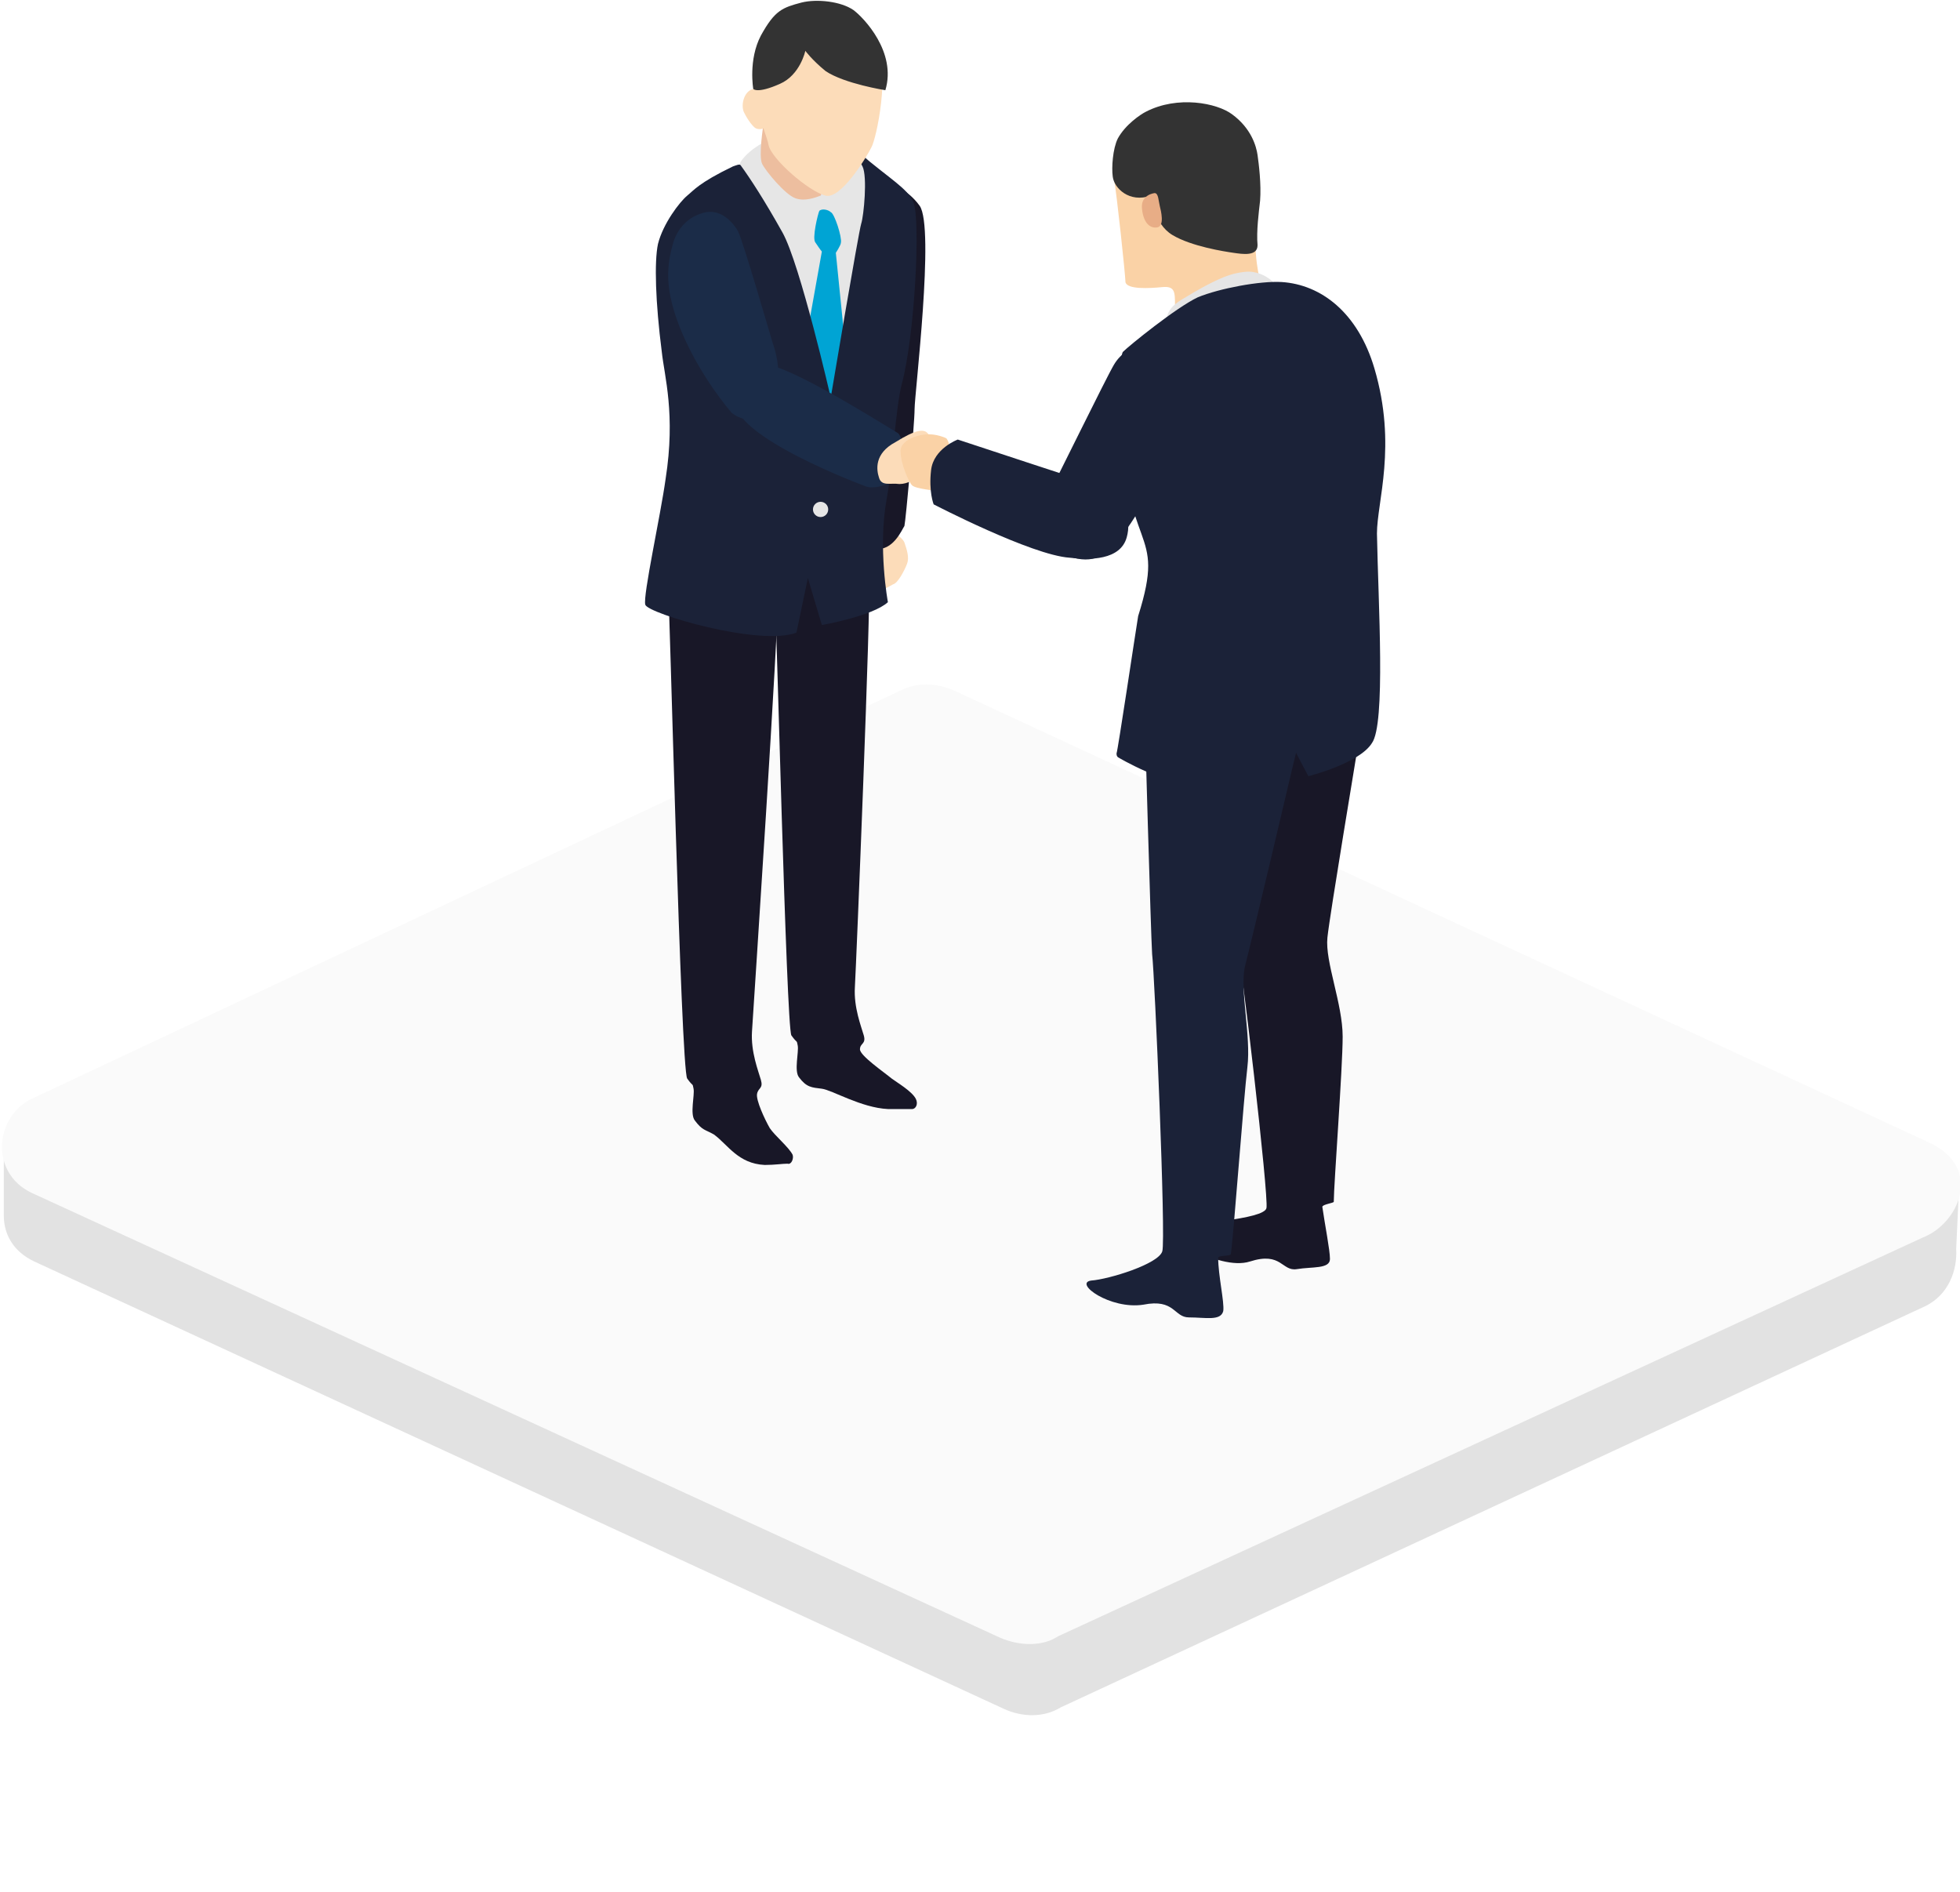
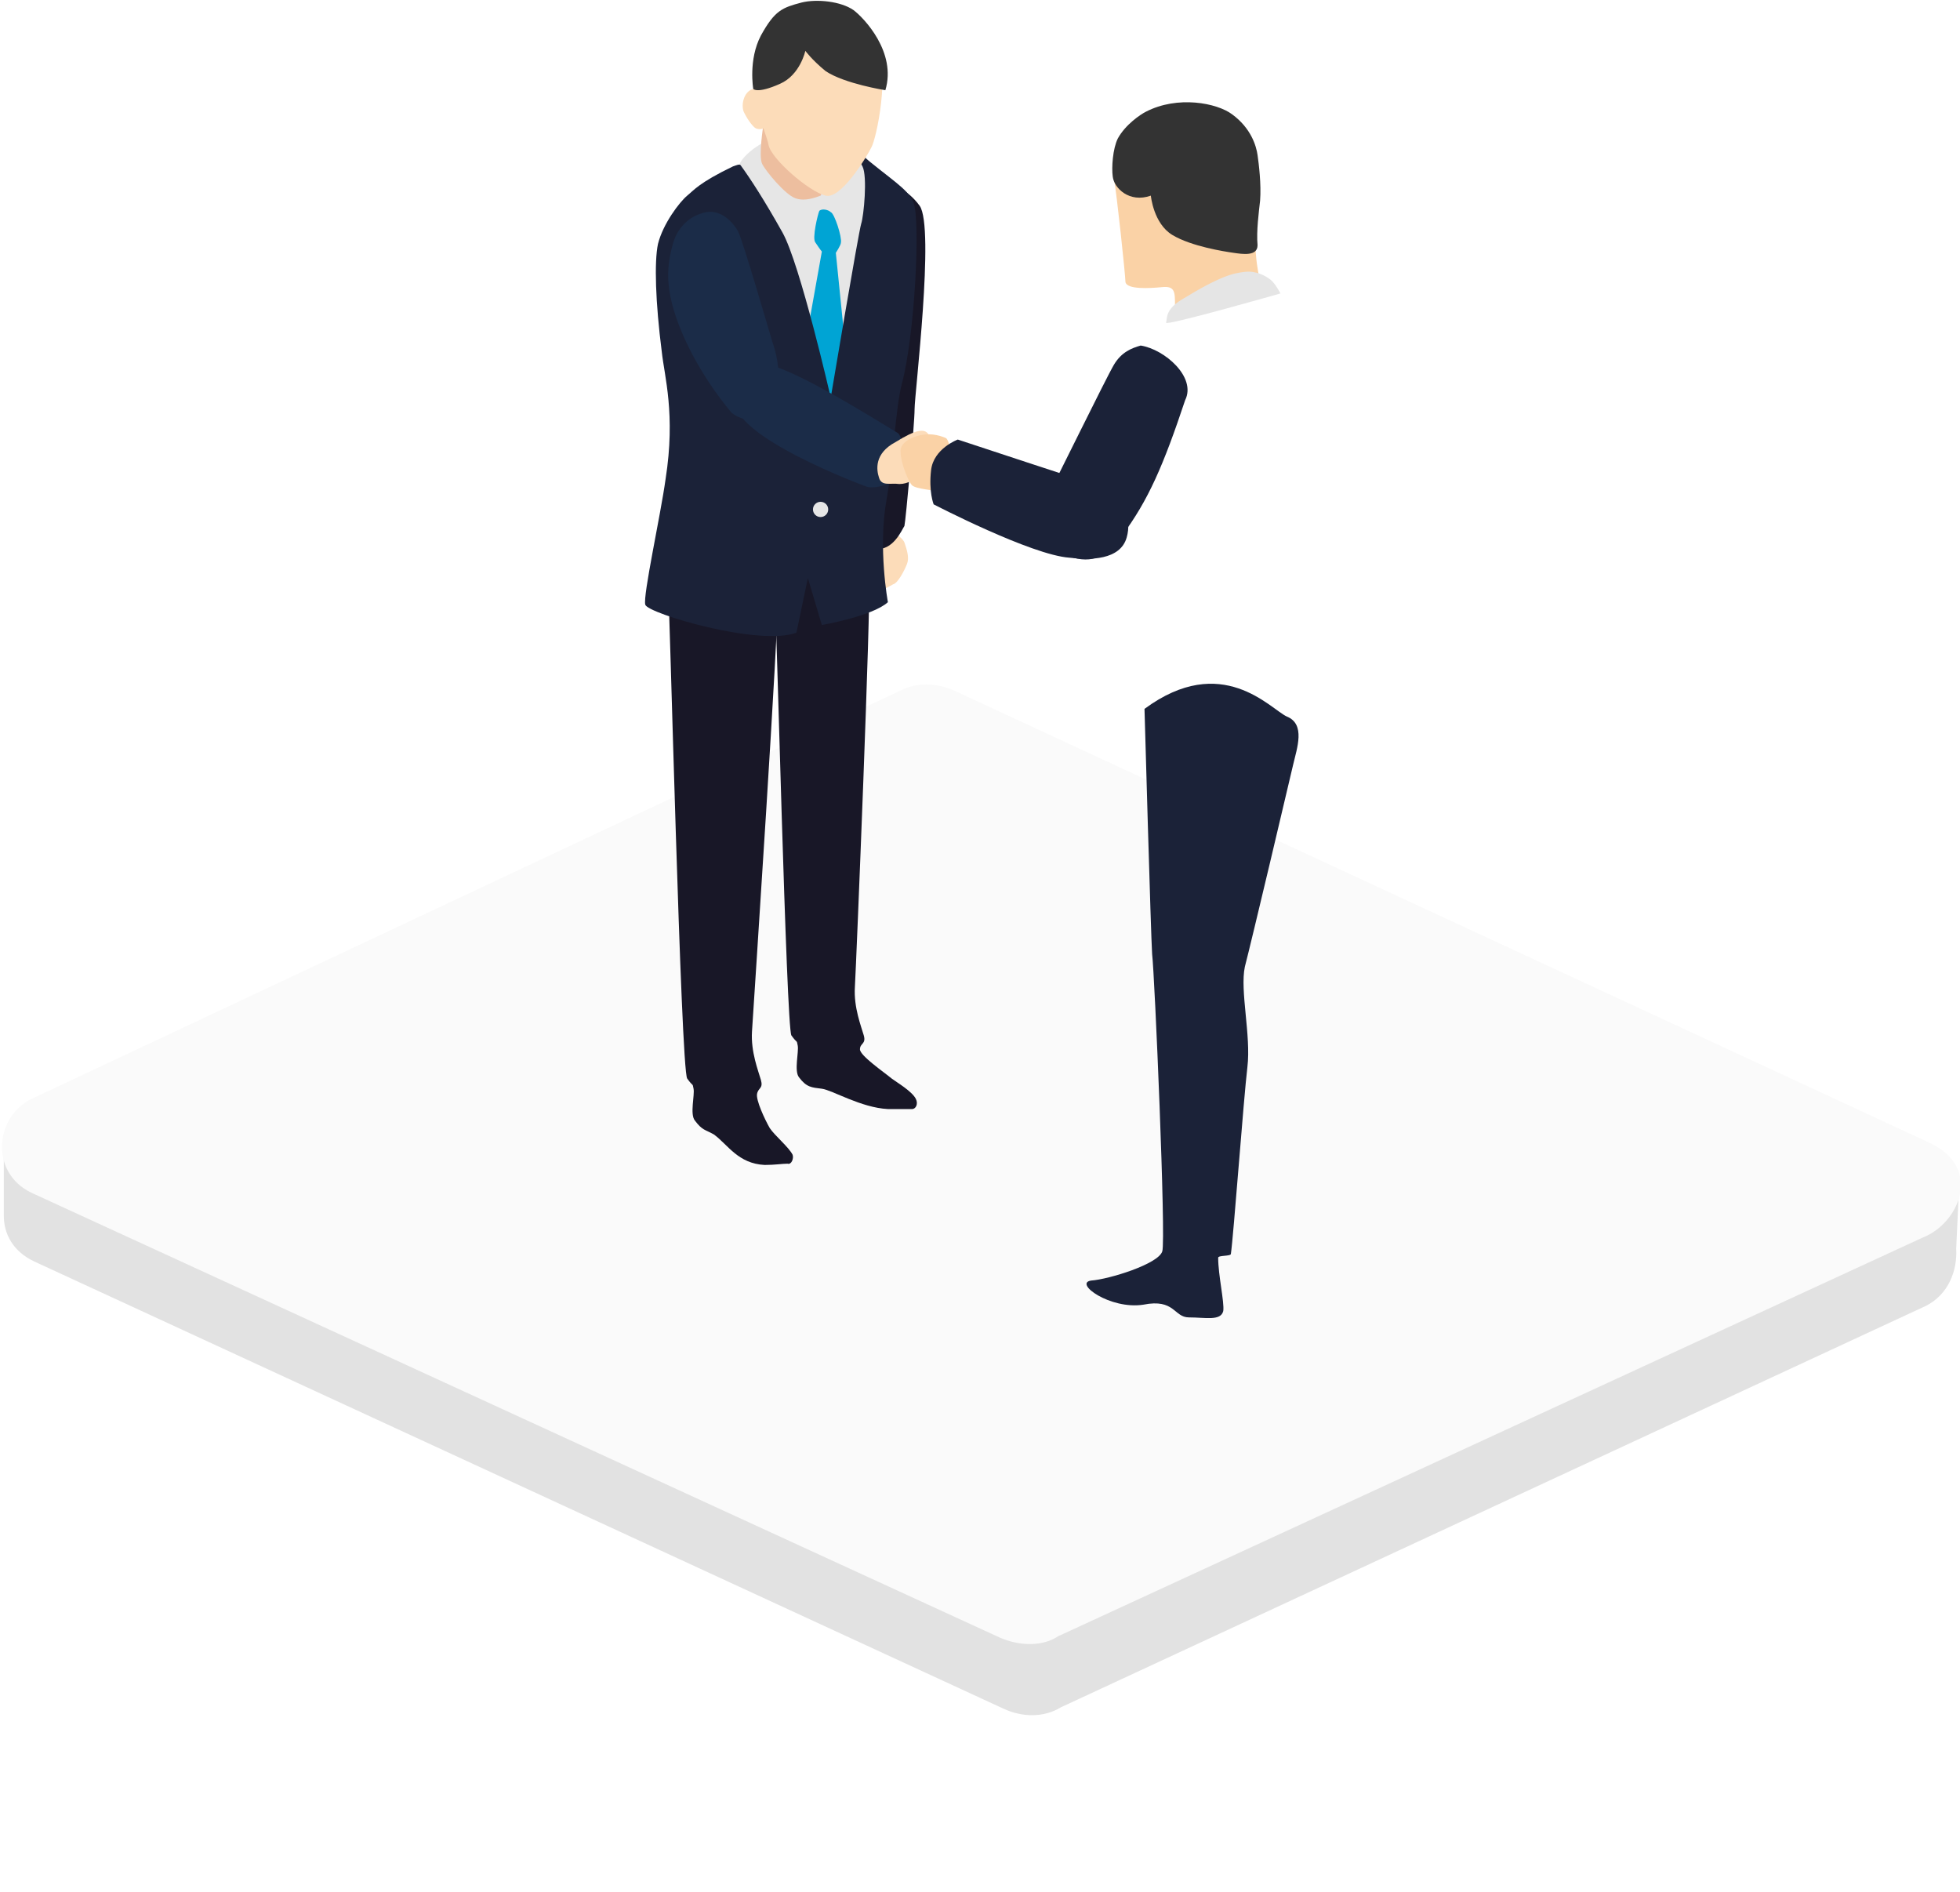
<svg xmlns="http://www.w3.org/2000/svg" version="1.1" x="0px" y="0px" width="154.3px" height="148.9px" viewBox="0 0 154.3 148.9" style="overflow:visible;enable-background:new 0 0 154.3 148.9;" xml:space="preserve">
  <style type="text/css">
	.st0{filter:url(#Adobe_OpacityMaskFilter);}
	.st1{mask:url(#SVGID_1_);}
	.st2{fill:#EAEAEA;}
	.st3{fill:#E2E2E2;}
	.st4{fill:#FAFAFA;}
	.st5{fill:#FCDCB9;}
	.st6{fill:#181727;}
	.st7{fill:#E6E6E6;}
	.st8{fill:#00A4D4;}
	.st9{fill:#1B2238;}
	.st10{fill:#EDBE9F;}
	.st11{fill:#333333;}
	.st12{fill:#1B2C48;}
	.st13{fill:#FAD2A6;}
	.st14{fill:#E5E5E5;}
	.st15{fill:#E8AD86;}
	.st16{filter:url(#Adobe_OpacityMaskFilter_1_);}
	.st17{mask:url(#SVGID_2_);}
</style>
  <defs>
</defs>
  <g>
    <g>
      <g>
        <defs>
          <filter id="Adobe_OpacityMaskFilter" filterUnits="userSpaceOnUse" x="0" y="73.4" width="154.1" height="75.5">
            <feFlood style="flood-color:white;flood-opacity:1" result="back" />
            <feBlend in="SourceGraphic" in2="back" mode="normal" />
          </filter>
        </defs>
        <mask maskUnits="userSpaceOnUse" x="0" y="73.4" width="154.1" height="75.5" id="SVGID_1_">
          <g class="st0">
				</g>
        </mask>
        <g class="st1">
-           <path class="st2" d="M83.1,148.3l69.2-32c2.8-1.6,2.1-5.7-1.3-7.2L76.1,73.9c-1.5-0.7-3.1-0.7-4.4,0L1.9,106.2      c-2.9,1.6-2.3,5.7,1.1,7.3l75.6,34.9C80.1,149.1,81.9,149.1,83.1,148.3z" />
-         </g>
+           </g>
      </g>
      <path class="st3" d="M154.2,94l-5.3-0.1L76.2,60c-1.5-0.7-3.1-0.7-4.4,0L6.7,90.2L0.3,90l0,5.7l0,0c0,1.4,0.7,2.8,2.4,3.6    l76.3,35.2c1.5,0.7,3.2,0.7,4.5-0.1l68.1-31.6c1.8-0.9,2.5-2.8,2.4-4.5L154.2,94z" />
      <path class="st4" d="M83.3,128.8l68.1-31.4c2.8-1.1,4.7-5.4,0.6-7.4L75.2,54.4c-1.5-0.7-3.1-0.7-4.4,0l-68.1,32    c-3.1,1.3-3.6,5.9-0.2,7.5l76.2,35C80.3,129.6,82.1,129.6,83.3,128.8z" />
    </g>
    <g>
      <path class="st5" d="M66.7,45c0.2,0.7,1.3,1.4,2,1.5c0.7,0.1,1.2-0.3,1.6-0.5c0.4-0.1,0.9-1.1,1.1-1.6c0.2-0.5,0-1.1-0.2-1.7    c-0.2-0.5-1.7-1.6-3.3-0.7C66.3,43.1,66.5,44.4,66.7,45z" />
      <path class="st6" d="M71.3,15.1c0,0,0.6,0.4,1.1,1.1c1.2,1.7-0.4,14.8-0.4,16s-0.7,8.8-0.8,9.2c-0.2,0.3-0.9,2-2.3,1.8    c-1.3-0.1-2.3-0.5-2.4-1.4c-0.1-0.9,0.6-10.9,0.6-10.9S68,20.5,68.2,20C68.3,19.4,68.2,14.1,71.3,15.1z" />
      <path class="st6" d="M72.1,86.5c-0.3-0.6-1.5-1.3-1.9-1.6c-0.6-0.5-2.5-1.8-2.5-2.3c0-0.5,0.5-0.4,0.3-1.1    c-0.2-0.7-0.8-2.2-0.7-3.8s1.3-31,1.1-31.6c-0.2-0.6-3.8-3.3-3.8-3.3L61,47.1c0.1,0.2,0.9,33.7,1.3,34.4c0.5,0.7,0.4,0.3,0.5,0.8    c0.1,0.5-0.3,2,0.1,2.5c0.6,0.8,1,0.8,1.8,0.9c0.8,0.1,3.1,1.5,5.2,1.6c0.8,0,1.5,0,1.9,0C72.1,87.3,72.3,86.9,72.1,86.5z" />
      <path class="st6" d="M62.4,90.9c-0.3-0.6-1.4-1.5-1.8-2.1c-0.4-0.7-1.1-2.2-1-2.7s0.5-0.4,0.3-1.1c-0.2-0.7-0.8-2.2-0.7-3.8    s2.2-33.2,2-33.9s-4.8-2.7-4.8-2.7l-3.8,1.8c0.1,0.2,1,37.8,1.5,38.5c0.5,0.7,0.4,0.3,0.5,0.8c0.1,0.5-0.3,2,0.1,2.5    c0.6,0.8,0.8,0.7,1.5,1.1c1.1,0.8,1.9,2.3,4,2.4c0.8,0,1.4-0.1,1.8-0.1C62.3,91.7,62.5,91.2,62.4,90.9z" />
      <path class="st7" d="M58.4,12.6c-0.6,0.8-0.9,3.4,0.6,6.2S65.7,33,65.7,33s2.5-14.4,2.7-15.1s0.5-4.1,0.1-5    c-0.4-0.8-1.2-1.7-2.4-2c-1.1-0.3-3.8-0.4-4.4-0.3C61.2,10.7,59.4,11.3,58.4,12.6z" />
      <path class="st8" d="M64.5,16.6c-0.1,0.2-0.6,2.2-0.3,2.5c0.4,0.6,0.5,0.7,0.5,0.7l-1.7,9.5l2.7,5.3l1-5.8l-0.9-8.9    c0,0,0.4-0.6,0.4-0.8c0.1-0.4-0.5-2.3-0.8-2.4C65.2,16.5,64.7,16.4,64.5,16.6z" />
      <path class="st9" d="M69.8,39.3c0.5-2.8,0.7-7.2,1.2-9.1c1-3.7,1.5-12.9,0.9-14.3c-0.5-1.1-1.7-1.7-4.3-3.9    c-0.1-0.1-0.4-0.1-0.6-0.1c0.4,0.3,0.7,0.8,0.9,1.2c0.4,0.8,0.1,3.9-0.1,4.5c-0.2,0.6-2.4,13.7-2.4,13.7s-2.4-10.5-3.8-13    c-1.4-2.5-2.5-4.2-3.3-5.3c-0.1-0.1-0.3,0-0.6,0.1c-2.7,1.3-3.1,1.9-3.6,2.3c-0.6,0.5-1.9,2.2-2.3,3.8c-0.3,1.4-0.2,4.6,0.3,8.5    c0.2,1.9,1.1,4.9,0.3,10c-0.4,2.9-1.8,9.2-1.6,9.9c0.2,0.7,9,3.3,11.9,2.2l0.9-4.3l1.1,3.7c0,0,4-0.7,5.2-1.8    C69.9,47.4,69.1,43.1,69.8,39.3z" />
      <path class="st10" d="M60.1,9.8c0,0-0.4,2.5-0.1,3.1c0.3,0.6,1.8,2.4,2.6,2.7c0.8,0.3,1.7-0.1,2-0.2C65,15.3,62.6,10.3,60.1,9.8z" />
      <path class="st5" d="M59.8,4.2c0,0,0.6-3.2,3.8-3.8c2.8-0.5,4.2,0.9,5.4,3.1c1.1,2.2,0,7.4-0.4,8.1c-0.4,0.8-2.4,4.1-3.6,3.8    c-1.3-0.3-4.3-2.9-4.5-4S58.8,7.6,59.8,4.2z" />
      <path class="st5" d="M60,7.4c0,0-0.1-0.5-0.7-0.4c-0.8,0.2-1,1.4-0.7,1.9c0.3,0.6,0.7,1.1,0.9,1.2c0.2,0.1,0.6,0.1,0.7-0.1    C60.3,9.8,60,7.4,60,7.4z" />
      <path class="st11" d="M63.4,4c0,0-0.4,1.9-2,2.6C59.6,7.4,59.3,7,59.3,7s-0.4-2.3,0.6-4.2c1.1-2,1.7-2.2,3.2-2.6    c1.2-0.3,3.1-0.1,4.1,0.6c0.8,0.6,3.4,3.3,2.5,6.3c0,0-3.2-0.5-4.7-1.5C63.9,4.7,63.4,4,63.4,4z" />
      <path class="st12" d="M60.8,26.9c-0.3-1-2.3-7.9-2.7-8.7c-0.4-0.7-1.3-1.7-2.5-1.5c-1.5,0.3-2.3,1.4-2.6,2.4    c-0.4,1.4-0.5,2.5-0.3,3.8c0.4,2.7,2.3,6.5,4.9,9.6C60,34.3,62.3,31.1,60.8,26.9z" />
      <circle class="st7" cx="65.4" cy="35.4" r="0.6" />
      <circle class="st7" cx="64.6" cy="40.1" r="0.6" />
      <path class="st12" d="M57.9,31.4c-0.6,2.9,10.3,6.9,10.3,6.9s0.7,0.3,2.1-0.4c1.4-0.7,0.8-3.5,0.4-3.8c-2.3-1.4-9.5-5.9-10.9-5.4    C58.3,29.2,58,30.8,57.9,31.4z" />
      <path class="st5" d="M69.2,37.6c0.2,0.7,0.9,0.4,1.6,0.5c0.7,0,1.2-0.4,1.6-0.6c0.4-0.2,0.8-1.2,1-1.7c0.1-0.5-0.1-1.1-0.3-1.6    c-0.3-0.5-1-0.4-2.6,0.6C68.8,35.7,69,37,69.2,37.6z" />
    </g>
    <g>
-       <path class="st6" d="M94.9,55.1c0,0,2,17,2.4,18.6c0.4,1.6,2.6,20.5,2.4,21.4s-5.9,1.2-7.3,1.5c-1.4,0.3,3.5,3.5,6,2.7    c2.5-0.8,2.5,0.8,3.7,0.6s2.6,0,2.6-0.8c0-0.7-0.4-2.7-0.6-4.1c0-0.2,0.9-0.3,0.9-0.4c0-1.3,0.7-10.5,0.7-13    c0-2.6-1.4-5.9-1.2-7.8c0.2-1.9,2.3-14.4,2.5-15.7c0.2-1.3,0.5-3.3-1-3.7S100.3,49.9,94.9,55.1z" />
      <g>
        <path class="st13" d="M99.3,22.4c-0.1-0.1-0.7-2.5-0.4-5.2c0.1-0.8-0.5-5-0.8-5.9c-0.3-0.9-0.6-2.4-2.8-2.9     C93.2,8,90,8.7,89.1,9.8c-0.9,1.1-1.5,3.3-1.4,4.3c0.2,1,0.9,7.6,0.9,8.1c0.1,0.6,1.9,0.5,2.9,0.4c1-0.1,1,0.4,1,1.4     c0,0.5,0.1,1,0.1,1L99.3,22.4z" />
        <path class="st14" d="M100.8,23.1c0,0-0.4-0.8-0.8-1.1c-0.4-0.3-1.1-0.7-2-0.6c-0.9,0.1-1.9,0.3-5,2.2c-1.3,0.8-1.1,1.5-1.2,1.8     C91.7,25.7,100.8,23.1,100.8,23.1z" />
        <path class="st11" d="M90.2,8.8c-0.4,0.2-1.6,1-2.2,2.1c-0.4,0.8-0.5,2.3-0.4,3c0.1,0.9,1.3,2.1,3,1.5c0,0,0.2,2.2,1.7,3.1     c1.5,0.9,4.1,1.3,4.8,1.4c0.7,0.1,1.9,0.3,1.9-0.6c-0.1-1.1,0.1-2.6,0.2-3.5c0.1-1.3-0.1-2.9-0.2-3.6c-0.1-0.7-0.5-2.1-2-3.2     C95.8,8.1,92.7,7.5,90.2,8.8z" />
-         <path class="st15" d="M90.9,15.2c0,0-1.1,0.1-1,1.2c0.1,1.1,0.6,1.6,1.2,1.5s0.3-1.3,0.2-1.7C91.2,15.8,91.2,15.2,90.9,15.2z" />
-         <path class="st9" d="M108.4,42c0-2.5,1.6-6.9-0.2-13c-1.3-4.4-4.2-6.6-7.3-6.8c-1.7-0.1-4.9,0.5-6.6,1.2     c-1.7,0.8-5.4,3.8-5.9,4.3c-0.1,0.1-0.4,1.5-0.4,3.9c0.5,12.5,3.9,9.6,1.6,16.9c-0.2,1.2-1.6,10.6-1.7,10.8c0,0.1,0,0.2,0.1,0.3     c0,0,3.6,2.2,7.4,2.6c2.5,0.3,5.4,0,5.4,0l1.2-3l1,1.9c0,0,4-1,5-2.6C109.1,57,108.5,47.5,108.4,42z" />
      </g>
      <path class="st13" d="M74.5,34.5c0,0-0.8-0.4-1.7-0.3s-2,0.6-1.9,1.4c0,0.8,0.6,2.3,0.9,2.6c0.3,0.3,1.9,0.4,2.1,0.5    C74.1,38.7,75.3,35.5,74.5,34.5z" />
      <path class="st9" d="M89.8,27.2c-0.7,0.2-1.5,0.5-2.1,1.5c-0.6,1-4.7,9.4-5.5,10.9c-0.5,2,0.8,3.5,2.3,4.3    c1.8,0.5,2.9-0.4,3.8-1.7c2.1-2.8,3.3-5.6,5-10.7C94.2,29.7,91.7,27.5,89.8,27.2z" />
      <path class="st9" d="M88.7,42.3c0.4-1.4-0.1-3.3-2.3-4.1c-0.1,0-11-3.6-11-3.6s-1.9,0.7-2.1,2.4c-0.2,1.7,0.2,2.7,0.2,2.7    s7.7,4,10.7,4.2C85.8,44.1,88.2,44.1,88.7,42.3z" />
      <path class="st9" d="M90.1,55.8c0,0,0.5,17.8,0.6,19.3c0.2,1.6,1.1,22.5,0.8,23.4c-0.3,1-4.2,2.2-5.6,2.3    c-1.4,0.2,1.5,2.3,4.1,1.9c2.5-0.5,2.4,1,3.6,1c1.3,0,2.5,0.3,2.7-0.5c0.1-0.7-0.4-2.8-0.4-4.2c0-0.2,1-0.1,1-0.3    c0.2-1.3,1-12.2,1.3-14.7c0.3-2.5-0.6-6-0.2-7.9c0.5-1.9,3.5-14.6,3.8-15.9c0.3-1.3,1-3.2-0.5-3.8C100,55.8,96.2,51.3,90.1,55.8z" />
    </g>
  </g>
</svg>